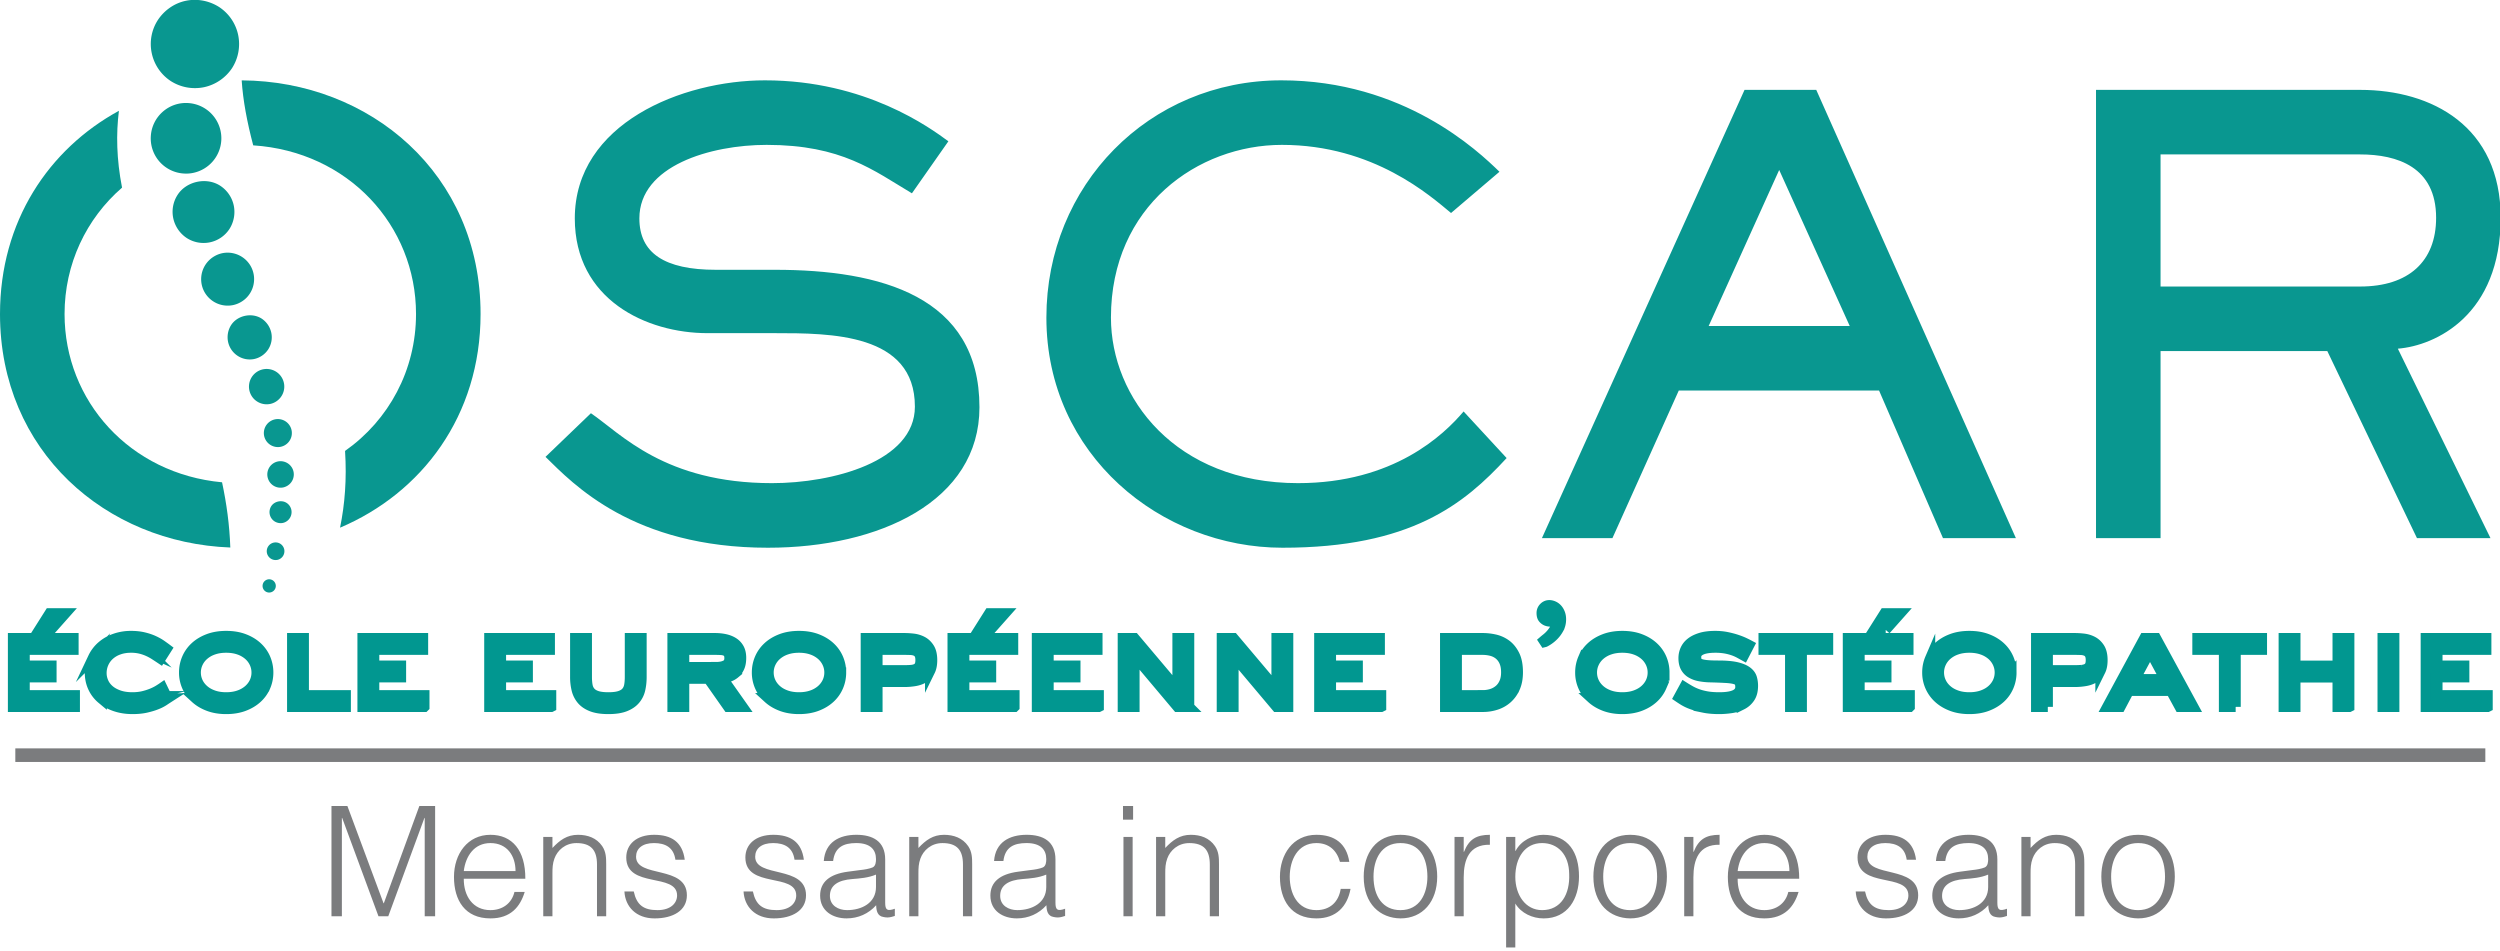
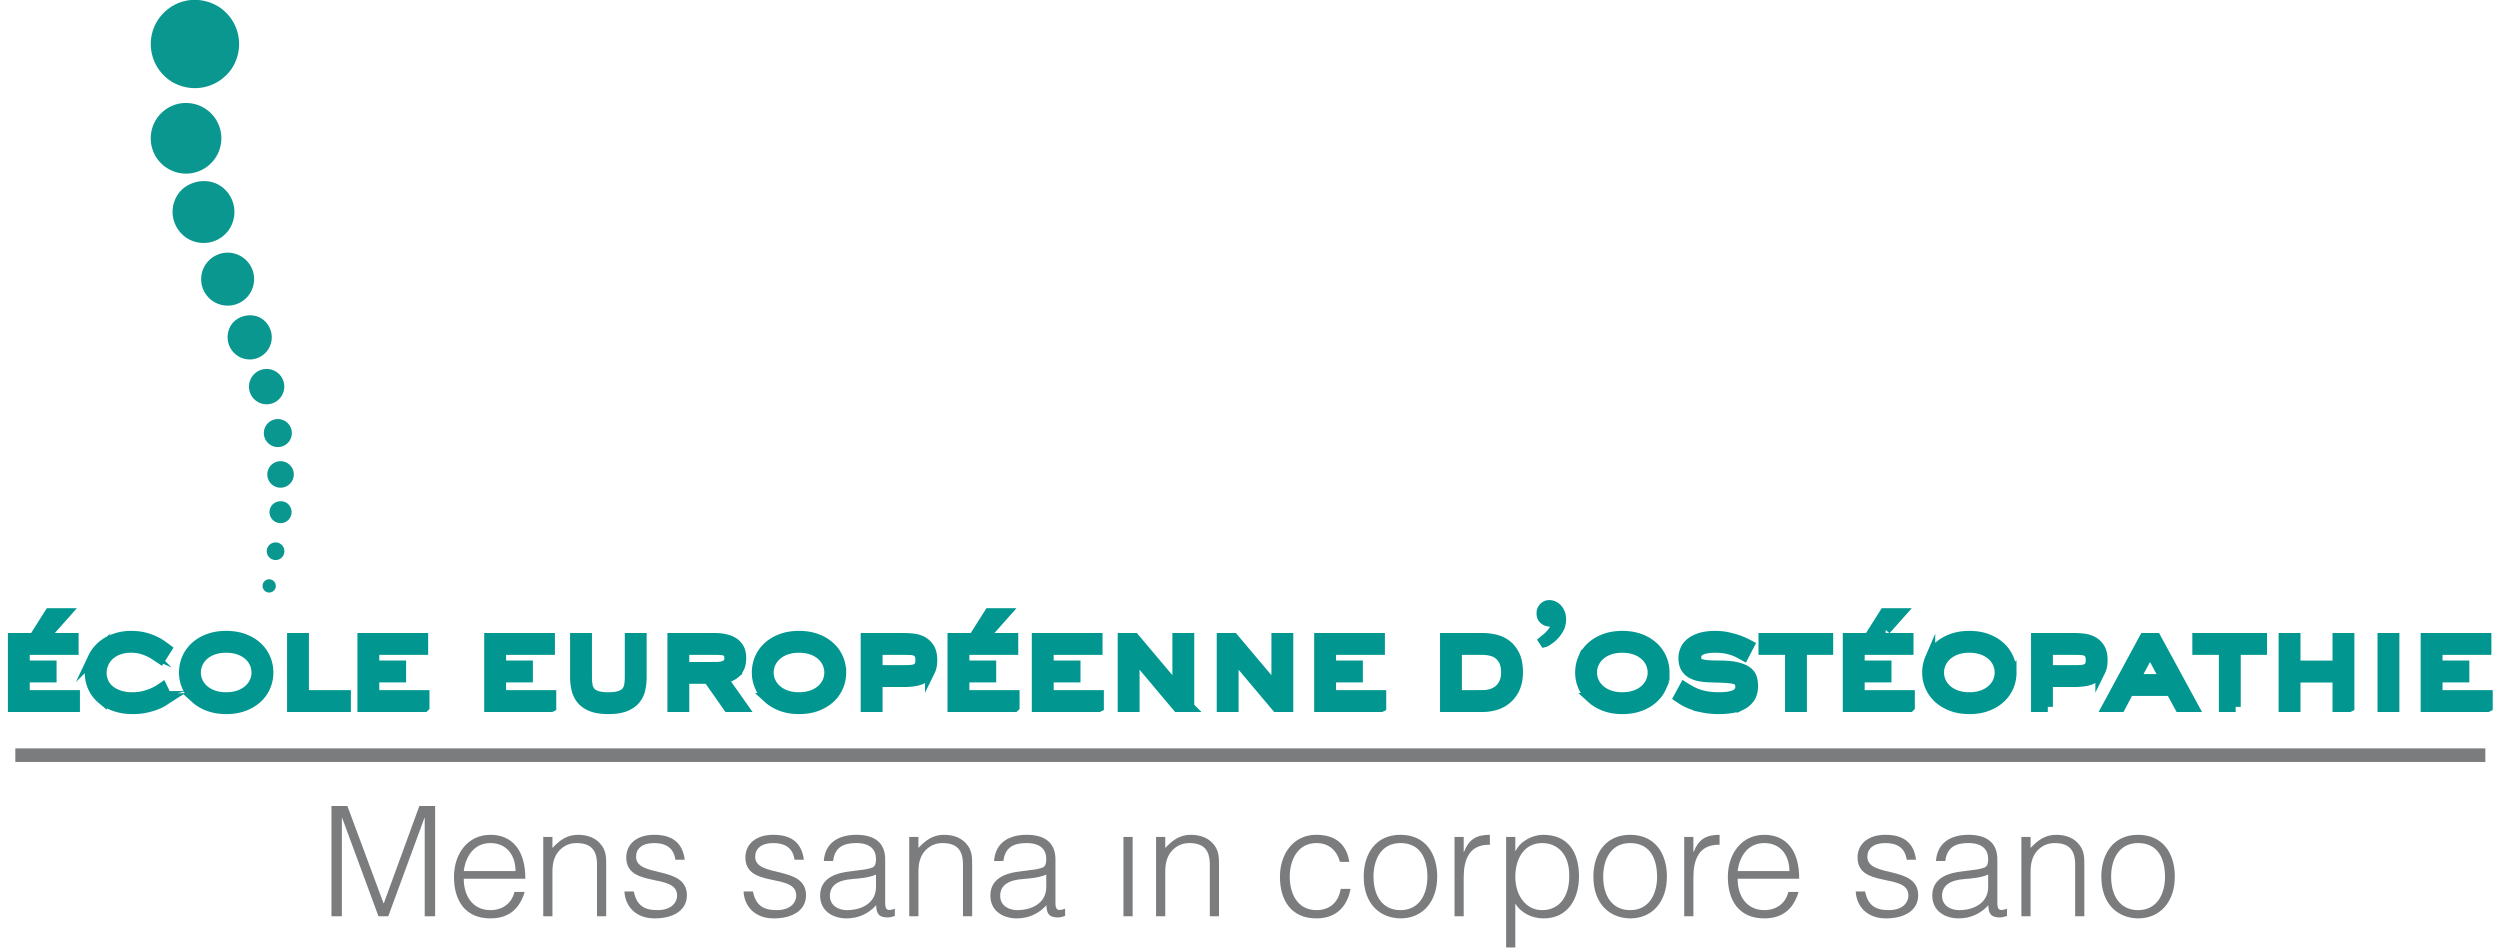
<svg xmlns="http://www.w3.org/2000/svg" width="368" height="140">
-   <path fill="#099790" d="M86.984 60.827c4.401 2.99 10.821 10.292 26.657 10.292 8.891 0 21.031-3.164 21.031-11.259 0-10.82-12.407-10.82-20.676-10.82h-9.854c-8.975 0-19.532-4.929-19.532-16.892 0-13.99 15.838-20.323 27.98-20.323 14.87 0 24.37 7.033 27.01 8.973l-5.366 7.656c-5.633-3.348-10.296-7.128-21.384-7.128-8.269 0-18.736 3.078-18.736 10.822 0 5.101 3.693 7.566 11.262 7.566h8.708c15.484 0 30.091 3.87 30.091 20.236 0 13.811-14.694 20.676-31.146 20.676-19.885 0-28.684-9.415-32.731-13.375l6.686-6.424zM221.776 67.427c-6.247 6.772-14.076 13.199-32.996 13.199-17.861 0-34.752-13.638-34.752-33.874 0-19.445 15.046-34.927 34.58-34.927 18.033 0 28.946 10.38 32.113 13.458l-7.128 6.071c-2.993-2.462-11.351-10.028-24.9-10.028-12.318 0-25.162 8.972-25.162 25.426 0 11.788 9.501 24.367 27.541 24.367 14.074 0 21.464-7.121 24.369-10.551l6.335 6.859zM296.741 79.216h-10.733l-9.413-21.734h-29.477l-9.769 21.734H226.97l29.825-65.985h10.558l29.388 65.985zm-34.845-54.197l-10.379 22.964h20.762l-10.383-22.964zM347.419 13.23c10.558 0 20.68 5.366 20.68 18.828 0 14.34-9.591 18.826-15.137 19.267l13.639 27.891h-10.822L342.58 51.679h-24.546v27.537h-9.501V13.23h38.886zm-29.386 9.502v19.444h29.386c7.128 0 11.177-3.694 11.177-10.118 0-7.477-5.72-9.326-11.177-9.326h-29.386z" />
  <g fill="#099790">
-     <path d="M70.74 46.223c0-20.688-16.335-34.292-35.164-34.393.191 2.936.782 6.093 1.698 9.566 13.969.913 23.964 11.778 23.964 24.827 0 8.242-3.99 15.609-10.446 20.153.266 4.148-.035 7.885-.736 11.297 12-5.087 20.684-16.433 20.684-31.45zM9.503 46.223c0-7.362 3.183-14.026 8.462-18.605-.821-4.195-.883-7.967-.46-11.309C7.181 21.946 0 32.566 0 46.223 0 66.45 15.61 79.909 33.902 80.594c-.114-3.288-.544-6.46-1.215-9.599C19.126 69.74 9.503 59.031 9.503 46.223z" />
-   </g>
+     </g>
  <path fill="#099790" d="M39.564 87.222a.976.976 0 0 1-.912-1.038.974.974 0 0 1 1.033-.912c.542.037.945.5.912 1.035a.97.97 0 0 1-.774.893.832.832 0 0 1-.259.022zM40.688 82.433a1.306 1.306 0 0 1-1.416-1.173 1.294 1.294 0 0 1 1.175-1.41 1.295 1.295 0 0 1 1.414 1.168h-.002a1.303 1.303 0 0 1-1.023 1.396c-.046.007-.1.015-.148.019zM39.476 70.53a1.948 1.948 0 0 1 1.131-2.516 1.957 1.957 0 0 1 2.515 1.131 1.949 1.949 0 0 1-1.133 2.513c-.084.033-.164.06-.249.081a1.944 1.944 0 0 1-2.264-1.209zM39.093 64.736a2.057 2.057 0 0 1 .816-2.795 2.06 2.06 0 1 1 1.984 3.614c-.182.1-.372.17-.567.212a2.069 2.069 0 0 1-2.233-1.031zM37.268 58.598a2.606 2.606 0 0 1 .295-3.668 2.604 2.604 0 0 1 3.667.296 2.6 2.6 0 0 1-.301 3.663c-.338.29-.729.48-1.145.569a2.616 2.616 0 0 1-2.516-.86zM30.092 42.974a3.9 3.9 0 0 1 1.535-5.292c1.87-1.046 4.245-.361 5.294 1.522 1.036 1.886.354 4.259-1.521 5.294a3.876 3.876 0 0 1-1.088.41 3.916 3.916 0 0 1-4.22-1.934zM27.056 25.542a5.177 5.177 0 0 1-4.854-5.521c.185-2.864 2.656-5.043 5.516-4.85a5.194 5.194 0 0 1 4.854 5.523 5.203 5.203 0 0 1-4.111 4.749 4.9 4.9 0 0 1-1.405.099zM30.036 12.835a6.61 6.61 0 0 1-4.898-.902 6.513 6.513 0 0 1-2.803-4.118 6.48 6.48 0 0 1 .907-4.874c.951-1.435 2.436-2.477 4.111-2.824 1.671-.355 3.452-.008 4.909.921a6.526 6.526 0 0 1 2.792 4.093 6.592 6.592 0 0 1-.897 4.9 6.633 6.633 0 0 1-4.121 2.804zM30.905 35.669a4.573 4.573 0 0 1-3.431-.642 4.658 4.658 0 0 1-1.971-2.901 4.593 4.593 0 0 1 .635-3.438c1.299-2.026 4.293-2.658 6.303-1.331a4.621 4.621 0 0 1 1.968 2.891 4.674 4.674 0 0 1-.629 3.45 4.56 4.56 0 0 1-2.875 1.971zM37.426 52.844a3.24 3.24 0 0 1-2.443-.465 3.273 3.273 0 0 1-1.411-2.061 3.348 3.348 0 0 1 .448-2.465c.928-1.437 3.064-1.886 4.507-.948a3.33 3.33 0 0 1 1.406 2.071 3.27 3.27 0 0 1-.45 2.451 3.29 3.29 0 0 1-2.057 1.417zM41.635 76.976c-.417.083-.864 0-1.227-.234a1.635 1.635 0 0 1-.7-1.023 1.631 1.631 0 0 1 .227-1.221c.471-.714 1.53-.938 2.248-.473.357.228.616.599.704 1.027a1.634 1.634 0 0 1-1.252 1.924z" />
  <g fill="#7B7C7E">
-     <path d="M48.793 134.873v-16.229h2.344l5.319 14.313h.045l5.228-14.313h2.322v16.229h-1.533v-14.47h-.045l-5.319 14.47h-1.443l-5.341-14.47h-.045v14.47h-1.532zM68.268 129.351c-.022 2.524 1.33 4.62 3.922 4.62 1.758 0 3.132-.969 3.539-2.682h1.51c-.677 2.209-2.074 3.899-5.049 3.899-3.741 0-5.364-2.659-5.364-6.107 0-3.403 2.028-6.198 5.364-6.198 3.2 0 5.161 2.276 5.139 6.468h-9.061zm7.618-1.126c0-2.277-1.263-4.125-3.696-4.125-2.389 0-3.651 1.916-3.922 4.125h7.618zM81.319 134.873h-1.352v-11.675h1.352v1.623c1.082-1.149 2.141-1.938 3.764-1.938 1.42 0 2.728.451 3.562 1.668.563.834.586 1.712.586 2.682v7.641h-1.353v-7.618c0-2.096-.856-3.155-3.02-3.155-1.668 0-2.817 1.081-3.246 2.276-.271.743-.293 1.398-.293 2.209v6.287zM93.288 131.222c.428 2.006 1.465 2.749 3.494 2.749 1.96 0 2.885-1.036 2.885-2.162 0-3.382-7.482-.992-7.482-5.59 0-1.938 1.509-3.336 4.102-3.336 2.524 0 4.17 1.036 4.508 3.674H99.42c-.248-1.804-1.465-2.457-3.156-2.457-1.712 0-2.636.812-2.636 2.006 0 3.178 7.482 1.194 7.482 5.68 0 2.231-2.006 3.403-4.755 3.403-2.75 0-4.328-1.758-4.44-3.967h1.373zM110.824 131.222c.428 2.006 1.465 2.749 3.494 2.749 1.961 0 2.885-1.036 2.885-2.162 0-3.382-7.483-.992-7.483-5.59 0-1.938 1.51-3.336 4.103-3.336 2.524 0 4.169 1.036 4.507 3.674h-1.375c-.248-1.804-1.465-2.457-3.155-2.457-1.713 0-2.637.812-2.637 2.006 0 3.178 7.483 1.194 7.483 5.68 0 2.231-2.006 3.403-4.755 3.403s-4.328-1.758-4.44-3.967h1.373zM126.67 128.066c.496-.045 1.33-.181 1.78-.383.451-.203.496-.812.496-1.218 0-1.375-.812-2.366-2.908-2.366-1.871 0-3.155.608-3.403 2.637h-1.375c.203-2.749 2.254-3.854 4.801-3.854 2.366 0 4.237.924 4.237 3.629v6.355c0 1.06.271 1.307 1.42.901v1.059c-.203.068-.676.226-1.06.226-.225 0-.405-.022-.608-.067-.901-.135-1.059-.924-1.081-1.735-1.127 1.262-2.66 1.938-4.35 1.938-2.051 0-3.899-1.104-3.899-3.358 0-1.96 1.352-3.155 4.08-3.516l1.87-.248zm2.276.676c-1.149.474-2.322.563-3.494.654-2.051.158-3.29.9-3.29 2.479 0 1.42 1.239 2.096 2.524 2.096 2.141 0 4.26-1.036 4.26-3.402v-1.827zM135.191 134.873h-1.353v-11.675h1.353v1.623c1.082-1.149 2.141-1.938 3.764-1.938 1.42 0 2.727.451 3.562 1.668.563.834.585 1.712.585 2.682v7.641h-1.353v-7.618c0-2.096-.856-3.155-3.02-3.155-1.667 0-2.817 1.081-3.245 2.276-.271.743-.293 1.398-.293 2.209v6.287zM151.735 128.066c.495-.045 1.33-.181 1.78-.383.451-.203.496-.812.496-1.218 0-1.375-.812-2.366-2.908-2.366-1.871 0-3.155.608-3.403 2.637h-1.375c.202-2.749 2.253-3.854 4.8-3.854 2.367 0 4.237.924 4.237 3.629v6.355c0 1.06.271 1.307 1.42.901v1.059c-.203.068-.676.226-1.059.226-.226 0-.406-.022-.609-.067-.901-.135-1.059-.924-1.082-1.735-1.127 1.262-2.66 1.938-4.35 1.938-2.051 0-3.899-1.104-3.899-3.358 0-1.96 1.352-3.155 4.08-3.516l1.872-.248zm2.276.676c-1.149.474-2.321.563-3.494.654-2.051.158-3.29.9-3.29 2.479 0 1.42 1.239 2.096 2.524 2.096 2.141 0 4.259-1.036 4.259-3.402v-1.827zM165.305 120.651v-2.007h1.487v2.007h-1.487zm.068 14.222v-11.675h1.352v11.675h-1.352zM171.525 134.873h-1.353v-11.675h1.353v1.623c1.082-1.149 2.141-1.938 3.764-1.938 1.419 0 2.727.451 3.561 1.668.563.834.586 1.712.586 2.682v7.641h-1.352v-7.618c0-2.096-.856-3.155-3.02-3.155-1.668 0-2.817 1.081-3.245 2.276-.271.743-.293 1.398-.293 2.209v6.287zM197.243 126.872c-.473-1.735-1.667-2.772-3.471-2.772-2.771 0-3.922 2.524-3.922 4.958 0 2.457 1.127 4.913 3.922 4.913 2.006 0 3.268-1.193 3.583-3.132h1.443c-.474 2.592-2.097 4.35-5.026 4.35-3.719 0-5.364-2.682-5.364-6.131 0-3.244 1.871-6.175 5.364-6.175 2.682 0 4.439 1.284 4.846 3.989h-1.375zM200.738 129.035c0-3.403 1.803-6.152 5.409-6.152 3.65 0 5.409 2.728 5.409 6.152 0 3.696-2.142 6.153-5.409 6.153-2.974-.044-5.409-2.074-5.409-6.153zm5.409-4.935c-2.84 0-3.967 2.412-3.967 4.936 0 2.907 1.375 4.936 3.967 4.936 2.84 0 3.967-2.433 3.967-4.936-.022-2.75-1.104-4.936-3.967-4.936zM215.457 134.873h-1.352v-11.675h1.352v2.187h.046c.743-1.871 1.847-2.502 3.808-2.502v1.465c-3.042-.067-3.854 2.187-3.854 4.8v5.725zM223.054 139.471H221.7v-16.272h1.354v2.05h.044c.789-1.53 2.569-2.365 4.057-2.365 3.765 0 5.274 2.682 5.274 6.13 0 3.269-1.645 6.176-5.207 6.176-1.645 0-3.312-.766-4.168-2.187v6.468zm3.943-5.5c2.795 0 4.102-2.365 3.988-5.296-.021-2.93-1.713-4.575-3.988-4.575-2.548 0-3.943 2.163-3.943 4.981 0 2.637 1.487 4.89 3.943 4.89zM234.548 129.035c0-3.403 1.803-6.152 5.41-6.152 3.651 0 5.408 2.728 5.408 6.152 0 3.696-2.141 6.153-5.408 6.153-2.976-.044-5.41-2.074-5.41-6.153zm5.41-4.935c-2.84 0-3.967 2.412-3.967 4.936 0 2.907 1.374 4.936 3.967 4.936 2.839 0 3.967-2.433 3.967-4.936-.024-2.75-1.106-4.936-3.967-4.936zM249.267 134.873h-1.352v-11.675h1.352v2.187h.046c.743-1.871 1.849-2.502 3.81-2.502v1.465c-3.043-.067-3.855 2.187-3.855 4.8v5.725zM255.781 129.351c-.021 2.524 1.33 4.62 3.922 4.62 1.758 0 3.133-.969 3.538-2.682h1.51c-.675 2.209-2.072 3.899-5.048 3.899-3.742 0-5.364-2.659-5.364-6.107 0-3.403 2.028-6.198 5.364-6.198 3.199 0 5.161 2.276 5.138 6.468h-9.06zm7.618-1.126c0-2.277-1.262-4.125-3.696-4.125-2.389 0-3.652 1.916-3.922 4.125h7.618zM274.535 131.222c.428 2.006 1.466 2.749 3.494 2.749 1.961 0 2.885-1.036 2.885-2.162 0-3.382-7.483-.992-7.483-5.59 0-1.938 1.511-3.336 4.102-3.336 2.525 0 4.17 1.036 4.509 3.674h-1.375c-.249-1.804-1.465-2.457-3.156-2.457-1.713 0-2.637.812-2.637 2.006 0 3.178 7.482 1.194 7.482 5.68 0 2.231-2.005 3.403-4.756 3.403-2.749 0-4.326-1.758-4.439-3.967h1.374zM290.381 128.066c.496-.045 1.33-.181 1.78-.383.45-.203.496-.812.496-1.218 0-1.375-.812-2.366-2.908-2.366-1.87 0-3.154.608-3.402 2.637h-1.375c.203-2.749 2.254-3.854 4.801-3.854 2.366 0 4.237.924 4.237 3.629v6.355c0 1.06.271 1.307 1.419.901v1.059c-.201.068-.675.226-1.059.226-.225 0-.405-.022-.608-.067-.902-.135-1.06-.924-1.082-1.735-1.127 1.262-2.659 1.938-4.35 1.938-2.051 0-3.899-1.104-3.899-3.358 0-1.96 1.352-3.155 4.079-3.516l1.871-.248zm2.276.676c-1.149.474-2.321.563-3.493.654-2.052.158-3.291.9-3.291 2.479 0 1.42 1.239 2.096 2.524 2.096 2.142 0 4.26-1.036 4.26-3.402v-1.827zM298.901 134.873h-1.352v-11.675h1.352v1.623c1.081-1.149 2.141-1.938 3.764-1.938 1.419 0 2.727.451 3.561 1.668.563.834.587 1.712.587 2.682v7.641h-1.353v-7.618c0-2.096-.856-3.155-3.021-3.155-1.668 0-2.817 1.081-3.245 2.276-.271.743-.293 1.398-.293 2.209v6.287zM309.315 129.035c0-3.403 1.803-6.152 5.409-6.152 3.65 0 5.409 2.728 5.409 6.152 0 3.696-2.142 6.153-5.409 6.153-2.974-.044-5.409-2.074-5.409-6.153zm5.41-4.935c-2.84 0-3.967 2.412-3.967 4.936 0 2.907 1.374 4.936 3.967 4.936 2.84 0 3.967-2.433 3.967-4.936-.023-2.75-1.105-4.936-3.967-4.936z" />
+     <path d="M48.793 134.873v-16.229h2.344l5.319 14.313h.045l5.228-14.313h2.322v16.229h-1.533v-14.47h-.045l-5.319 14.47h-1.443l-5.341-14.47h-.045v14.47h-1.532zM68.268 129.351c-.022 2.524 1.33 4.62 3.922 4.62 1.758 0 3.132-.969 3.539-2.682h1.51c-.677 2.209-2.074 3.899-5.049 3.899-3.741 0-5.364-2.659-5.364-6.107 0-3.403 2.028-6.198 5.364-6.198 3.2 0 5.161 2.276 5.139 6.468h-9.061zm7.618-1.126c0-2.277-1.263-4.125-3.696-4.125-2.389 0-3.651 1.916-3.922 4.125h7.618zM81.319 134.873h-1.352v-11.675h1.352v1.623c1.082-1.149 2.141-1.938 3.764-1.938 1.42 0 2.728.451 3.562 1.668.563.834.586 1.712.586 2.682v7.641h-1.353v-7.618c0-2.096-.856-3.155-3.02-3.155-1.668 0-2.817 1.081-3.246 2.276-.271.743-.293 1.398-.293 2.209v6.287zM93.288 131.222c.428 2.006 1.465 2.749 3.494 2.749 1.96 0 2.885-1.036 2.885-2.162 0-3.382-7.482-.992-7.482-5.59 0-1.938 1.509-3.336 4.102-3.336 2.524 0 4.17 1.036 4.508 3.674H99.42c-.248-1.804-1.465-2.457-3.156-2.457-1.712 0-2.636.812-2.636 2.006 0 3.178 7.482 1.194 7.482 5.68 0 2.231-2.006 3.403-4.755 3.403-2.75 0-4.328-1.758-4.44-3.967h1.373zM110.824 131.222c.428 2.006 1.465 2.749 3.494 2.749 1.961 0 2.885-1.036 2.885-2.162 0-3.382-7.483-.992-7.483-5.59 0-1.938 1.51-3.336 4.103-3.336 2.524 0 4.169 1.036 4.507 3.674h-1.375c-.248-1.804-1.465-2.457-3.155-2.457-1.713 0-2.637.812-2.637 2.006 0 3.178 7.483 1.194 7.483 5.68 0 2.231-2.006 3.403-4.755 3.403s-4.328-1.758-4.44-3.967h1.373zM126.67 128.066c.496-.045 1.33-.181 1.78-.383.451-.203.496-.812.496-1.218 0-1.375-.812-2.366-2.908-2.366-1.871 0-3.155.608-3.403 2.637h-1.375c.203-2.749 2.254-3.854 4.801-3.854 2.366 0 4.237.924 4.237 3.629v6.355c0 1.06.271 1.307 1.42.901v1.059c-.203.068-.676.226-1.06.226-.225 0-.405-.022-.608-.067-.901-.135-1.059-.924-1.081-1.735-1.127 1.262-2.66 1.938-4.35 1.938-2.051 0-3.899-1.104-3.899-3.358 0-1.96 1.352-3.155 4.08-3.516l1.87-.248zm2.276.676c-1.149.474-2.322.563-3.494.654-2.051.158-3.29.9-3.29 2.479 0 1.42 1.239 2.096 2.524 2.096 2.141 0 4.26-1.036 4.26-3.402v-1.827zM135.191 134.873h-1.353v-11.675h1.353v1.623c1.082-1.149 2.141-1.938 3.764-1.938 1.42 0 2.727.451 3.562 1.668.563.834.585 1.712.585 2.682v7.641h-1.353v-7.618c0-2.096-.856-3.155-3.02-3.155-1.667 0-2.817 1.081-3.245 2.276-.271.743-.293 1.398-.293 2.209v6.287zM151.735 128.066c.495-.045 1.33-.181 1.78-.383.451-.203.496-.812.496-1.218 0-1.375-.812-2.366-2.908-2.366-1.871 0-3.155.608-3.403 2.637h-1.375c.202-2.749 2.253-3.854 4.8-3.854 2.367 0 4.237.924 4.237 3.629v6.355c0 1.06.271 1.307 1.42.901v1.059c-.203.068-.676.226-1.059.226-.226 0-.406-.022-.609-.067-.901-.135-1.059-.924-1.082-1.735-1.127 1.262-2.66 1.938-4.35 1.938-2.051 0-3.899-1.104-3.899-3.358 0-1.96 1.352-3.155 4.08-3.516l1.872-.248zm2.276.676c-1.149.474-2.321.563-3.494.654-2.051.158-3.29.9-3.29 2.479 0 1.42 1.239 2.096 2.524 2.096 2.141 0 4.259-1.036 4.259-3.402v-1.827zM165.305 120.651v-2.007v2.007h-1.487zm.068 14.222v-11.675h1.352v11.675h-1.352zM171.525 134.873h-1.353v-11.675h1.353v1.623c1.082-1.149 2.141-1.938 3.764-1.938 1.419 0 2.727.451 3.561 1.668.563.834.586 1.712.586 2.682v7.641h-1.352v-7.618c0-2.096-.856-3.155-3.02-3.155-1.668 0-2.817 1.081-3.245 2.276-.271.743-.293 1.398-.293 2.209v6.287zM197.243 126.872c-.473-1.735-1.667-2.772-3.471-2.772-2.771 0-3.922 2.524-3.922 4.958 0 2.457 1.127 4.913 3.922 4.913 2.006 0 3.268-1.193 3.583-3.132h1.443c-.474 2.592-2.097 4.35-5.026 4.35-3.719 0-5.364-2.682-5.364-6.131 0-3.244 1.871-6.175 5.364-6.175 2.682 0 4.439 1.284 4.846 3.989h-1.375zM200.738 129.035c0-3.403 1.803-6.152 5.409-6.152 3.65 0 5.409 2.728 5.409 6.152 0 3.696-2.142 6.153-5.409 6.153-2.974-.044-5.409-2.074-5.409-6.153zm5.409-4.935c-2.84 0-3.967 2.412-3.967 4.936 0 2.907 1.375 4.936 3.967 4.936 2.84 0 3.967-2.433 3.967-4.936-.022-2.75-1.104-4.936-3.967-4.936zM215.457 134.873h-1.352v-11.675h1.352v2.187h.046c.743-1.871 1.847-2.502 3.808-2.502v1.465c-3.042-.067-3.854 2.187-3.854 4.8v5.725zM223.054 139.471H221.7v-16.272h1.354v2.05h.044c.789-1.53 2.569-2.365 4.057-2.365 3.765 0 5.274 2.682 5.274 6.13 0 3.269-1.645 6.176-5.207 6.176-1.645 0-3.312-.766-4.168-2.187v6.468zm3.943-5.5c2.795 0 4.102-2.365 3.988-5.296-.021-2.93-1.713-4.575-3.988-4.575-2.548 0-3.943 2.163-3.943 4.981 0 2.637 1.487 4.89 3.943 4.89zM234.548 129.035c0-3.403 1.803-6.152 5.41-6.152 3.651 0 5.408 2.728 5.408 6.152 0 3.696-2.141 6.153-5.408 6.153-2.976-.044-5.41-2.074-5.41-6.153zm5.41-4.935c-2.84 0-3.967 2.412-3.967 4.936 0 2.907 1.374 4.936 3.967 4.936 2.839 0 3.967-2.433 3.967-4.936-.024-2.75-1.106-4.936-3.967-4.936zM249.267 134.873h-1.352v-11.675h1.352v2.187h.046c.743-1.871 1.849-2.502 3.81-2.502v1.465c-3.043-.067-3.855 2.187-3.855 4.8v5.725zM255.781 129.351c-.021 2.524 1.33 4.62 3.922 4.62 1.758 0 3.133-.969 3.538-2.682h1.51c-.675 2.209-2.072 3.899-5.048 3.899-3.742 0-5.364-2.659-5.364-6.107 0-3.403 2.028-6.198 5.364-6.198 3.199 0 5.161 2.276 5.138 6.468h-9.06zm7.618-1.126c0-2.277-1.262-4.125-3.696-4.125-2.389 0-3.652 1.916-3.922 4.125h7.618zM274.535 131.222c.428 2.006 1.466 2.749 3.494 2.749 1.961 0 2.885-1.036 2.885-2.162 0-3.382-7.483-.992-7.483-5.59 0-1.938 1.511-3.336 4.102-3.336 2.525 0 4.17 1.036 4.509 3.674h-1.375c-.249-1.804-1.465-2.457-3.156-2.457-1.713 0-2.637.812-2.637 2.006 0 3.178 7.482 1.194 7.482 5.68 0 2.231-2.005 3.403-4.756 3.403-2.749 0-4.326-1.758-4.439-3.967h1.374zM290.381 128.066c.496-.045 1.33-.181 1.78-.383.45-.203.496-.812.496-1.218 0-1.375-.812-2.366-2.908-2.366-1.87 0-3.154.608-3.402 2.637h-1.375c.203-2.749 2.254-3.854 4.801-3.854 2.366 0 4.237.924 4.237 3.629v6.355c0 1.06.271 1.307 1.419.901v1.059c-.201.068-.675.226-1.059.226-.225 0-.405-.022-.608-.067-.902-.135-1.06-.924-1.082-1.735-1.127 1.262-2.659 1.938-4.35 1.938-2.051 0-3.899-1.104-3.899-3.358 0-1.96 1.352-3.155 4.079-3.516l1.871-.248zm2.276.676c-1.149.474-2.321.563-3.493.654-2.052.158-3.291.9-3.291 2.479 0 1.42 1.239 2.096 2.524 2.096 2.142 0 4.26-1.036 4.26-3.402v-1.827zM298.901 134.873h-1.352v-11.675h1.352v1.623c1.081-1.149 2.141-1.938 3.764-1.938 1.419 0 2.727.451 3.561 1.668.563.834.587 1.712.587 2.682v7.641h-1.353v-7.618c0-2.096-.856-3.155-3.021-3.155-1.668 0-2.817 1.081-3.245 2.276-.271.743-.293 1.398-.293 2.209v6.287zM309.315 129.035c0-3.403 1.803-6.152 5.409-6.152 3.65 0 5.409 2.728 5.409 6.152 0 3.696-2.142 6.153-5.409 6.153-2.974-.044-5.409-2.074-5.409-6.153zm5.41-4.935c-2.84 0-3.967 2.412-3.967 4.936 0 2.907 1.374 4.936 3.967 4.936 2.84 0 3.967-2.433 3.967-4.936-.023-2.75-1.105-4.936-3.967-4.936z" />
  </g>
  <g>
    <g fill="#019790" stroke="#019790" stroke-width="1.5" stroke-miterlimit="10">
      <path d="M11.017 104.053H1.911V93.931h8.911v1.72H3.63v2.325h3.948v1.72H3.63v2.638h7.387v1.719zM7.48 92.719H5.76l1.544-2.442h2.345L7.48 92.719zM24.657 102.802a24.23 24.23 0 0 0-.547.362 5.74 5.74 0 0 1-1.036.526c-.43.177-.941.333-1.534.469-.593.138-1.267.206-2.022.206-.925 0-1.772-.131-2.541-.391s-1.433-.625-1.993-1.094a4.822 4.822 0 0 1-1.299-1.7c-.306-.664-.459-1.401-.459-2.208 0-.781.157-1.502.469-2.16a5.177 5.177 0 0 1 1.29-1.7 5.884 5.884 0 0 1 1.925-1.104 7.055 7.055 0 0 1 2.374-.392c.704 0 1.336.069 1.896.206.56.136 1.055.306 1.485.508.43.202.798.41 1.104.625.306.215.563.4.772.557l-.918 1.446c-.273-.182-.557-.367-.85-.557s-.609-.362-.948-.518a6.453 6.453 0 0 0-1.133-.392 5.878 5.878 0 0 0-1.408-.156c-.664 0-1.267.098-1.807.294a4.004 4.004 0 0 0-1.368.801 3.525 3.525 0 0 0-.86 1.191 3.583 3.583 0 0 0-.303 1.466c0 .443.091.88.274 1.31.182.43.462.811.84 1.144.377.332.853.599 1.426.801.574.203 1.244.304 2.013.304.586 0 1.121-.061 1.602-.176a8.7 8.7 0 0 0 1.28-.411c.372-.157.684-.313.938-.469.254-.157.446-.28.577-.371l.761 1.583zM39.489 98.991c0 .729-.141 1.42-.42 2.071a4.945 4.945 0 0 1-1.222 1.711c-.534.488-1.182.876-1.944 1.162-.762.286-1.631.43-2.608.43-.964 0-1.828-.144-2.589-.43-.762-.286-1.41-.674-1.944-1.162a5.064 5.064 0 0 1-1.661-3.782c0-.729.14-1.419.42-2.071.28-.65.687-1.221 1.221-1.71.535-.488 1.183-.876 1.945-1.163.762-.286 1.631-.43 2.609-.43.977 0 1.847.144 2.608.43.762.287 1.411.675 1.944 1.163.534.489.941 1.06 1.222 1.71a5.23 5.23 0 0 1 .419 2.071zm-6.195 3.655c.704 0 1.332-.099 1.886-.294a4.247 4.247 0 0 0 1.407-.801c.384-.339.677-.726.879-1.163.202-.437.302-.902.302-1.397a3.33 3.33 0 0 0-.302-1.388 3.504 3.504 0 0 0-.879-1.172 4.23 4.23 0 0 0-1.407-.801c-.554-.196-1.182-.294-1.886-.294s-1.333.098-1.886.294a4.193 4.193 0 0 0-1.407.801 3.458 3.458 0 0 0-.88 1.172 3.31 3.31 0 0 0-.303 1.388c0 .495.101.961.303 1.397.202.438.495.824.88 1.163.384.338.853.605 1.407.801.553.196 1.182.294 1.886.294zM50.9 104.053h-7.895V93.931h1.719v8.402H50.9v1.72zM62.469 104.053h-9.106V93.931h8.911v1.72h-7.191v2.325h3.948v1.72h-3.948v2.638h7.387v1.719zM81.131 104.053h-9.106V93.931h8.911v1.72h-7.191v2.325h3.947v1.72h-3.947v2.638h7.387v1.719zM94.438 99.656c0 .639-.065 1.243-.195 1.817a3.463 3.463 0 0 1-.743 1.504c-.365.431-.863.77-1.495 1.017s-1.449.371-2.453.371c-1.003 0-1.82-.124-2.452-.371s-1.127-.586-1.485-1.017a3.634 3.634 0 0 1-.742-1.504 7.8 7.8 0 0 1-.206-1.817V93.93h1.72v5.726c0 .455.032.869.097 1.24.065.372.208.688.43.948.221.26.54.459.958.596.417.137.977.206 1.68.206.704 0 1.263-.069 1.681-.206.417-.137.736-.336.958-.596.221-.261.364-.576.43-.948.065-.371.098-.785.098-1.24V93.93h1.719v5.726zM109.329 104.053h-2.15l-2.911-4.143h-3.557v4.143h-1.72V93.931h6.253c.508 0 .994.049 1.456.146.462.097.873.257 1.231.479.358.222.642.518.85.889.208.371.313.838.313 1.396 0 .562-.084 1.027-.254 1.398s-.387.668-.654.889a2.779 2.779 0 0 1-.879.498 5.786 5.786 0 0 1-.929.244l2.951 4.183zm-3.909-5.862c.573 0 1.042-.096 1.407-.284s.547-.531.547-1.026c0-.287-.046-.511-.137-.674a.894.894 0 0 0-.401-.372 1.824 1.824 0 0 0-.645-.156c-.254-.02-.544-.028-.869-.028h-4.612v2.541h4.71zM123.808 98.991c0 .729-.14 1.42-.42 2.071a4.942 4.942 0 0 1-1.221 1.711c-.534.488-1.182.876-1.944 1.162-.763.286-1.632.43-2.609.43-.964 0-1.827-.144-2.589-.43-.762-.286-1.41-.674-1.944-1.162a5.079 5.079 0 0 1-1.661-3.782c0-.729.14-1.419.42-2.071.28-.65.687-1.221 1.221-1.71.534-.488 1.182-.876 1.945-1.163.762-.286 1.631-.43 2.608-.43s1.846.144 2.609.43c.762.287 1.41.675 1.944 1.163.534.489.941 1.06 1.221 1.71.28.652.42 1.343.42 2.071zm-6.194 3.655c.704 0 1.332-.099 1.886-.294a4.227 4.227 0 0 0 1.407-.801c.384-.339.677-.726.879-1.163.202-.437.303-.902.303-1.397 0-.481-.101-.944-.303-1.388a3.478 3.478 0 0 0-.879-1.172 4.22 4.22 0 0 0-1.407-.801c-.554-.196-1.182-.294-1.886-.294-.703 0-1.332.098-1.886.294a4.203 4.203 0 0 0-1.407.801 3.468 3.468 0 0 0-.879 1.172 3.31 3.31 0 0 0-.303 1.388c0 .495.101.961.303 1.397.202.438.495.824.879 1.163.384.338.853.605 1.407.801.554.196 1.183.294 1.886.294zM129.163 104.053h-1.72V93.931h5.648c.403 0 .843.025 1.318.078s.922.185 1.339.4c.417.215.766.54 1.046.978.28.436.42 1.032.42 1.788 0 .638-.102 1.162-.303 1.572a2.475 2.475 0 0 1-.841.977c-.358.243-.791.411-1.299.509a8.984 8.984 0 0 1-1.68.146h-3.928v3.674zm3.928-5.394c.403 0 .755-.013 1.055-.039.299-.025.55-.091.752-.195.202-.104.352-.255.45-.449.097-.196.146-.462.146-.801 0-.379-.058-.671-.175-.88a1.07 1.07 0 0 0-.499-.46 2.062 2.062 0 0 0-.762-.166 21.983 21.983 0 0 0-.967-.019h-3.928v3.009h3.928zM149.329 104.053h-9.106V93.931h8.911v1.72h-7.191v2.325h3.947v1.72h-3.947v2.638h7.387v1.719zm-3.537-11.334h-1.72l1.543-2.442h2.345l-2.168 2.442zM161.738 104.053h-9.106V93.931h8.911v1.72h-7.191v2.325h3.947v1.72h-3.947v2.638h7.387v1.719zM175.046 104.053h-1.72l-6.331-7.523v7.523h-1.72V93.931h1.72l6.331 7.503v-7.503h1.72v10.122zM189.623 104.053h-1.719l-6.332-7.523v7.523h-1.72V93.931h1.72l6.332 7.503v-7.503h1.719v10.122zM203.303 104.053h-9.107V93.931h8.911v1.72h-7.191v2.325h3.947v1.72h-3.947v2.638h7.388v1.719zM218.271 93.931a8.23 8.23 0 0 1 1.729.194 4.454 4.454 0 0 1 1.672.743c.507.365.928.876 1.26 1.534s.498 1.508.498 2.549c0 .874-.14 1.629-.42 2.269a4.529 4.529 0 0 1-1.134 1.592 4.557 4.557 0 0 1-1.651.938 6.284 6.284 0 0 1-1.954.304h-5.549V93.931h5.549zm0 8.402a4.26 4.26 0 0 0 1.329-.205 3.128 3.128 0 0 0 1.095-.616c.313-.272.56-.622.743-1.045.182-.424.272-.922.272-1.494 0-.626-.095-1.15-.283-1.573a2.73 2.73 0 0 0-.762-1.027 2.946 2.946 0 0 0-1.104-.557 5.08 5.08 0 0 0-1.29-.165h-3.829v6.683h3.829zM227.239 94.302c.091-.078.234-.196.431-.352.194-.157.391-.342.585-.557.196-.216.369-.447.519-.694s.225-.494.225-.742c0-.144-.042-.245-.127-.303a.745.745 0 0 0-.332-.118 8.094 8.094 0 0 0-.44-.049 1.723 1.723 0 0 1-.448-.098 1.308 1.308 0 0 1-.489-.352c-.156-.169-.234-.437-.234-.801 0-.313.111-.584.333-.812.221-.228.488-.342.801-.342.194 0 .396.045.605.137.208.092.395.225.558.401.162.176.296.394.399.654.104.26.157.56.157.899 0 .507-.115.967-.342 1.377a4.525 4.525 0 0 1-.772 1.036 5.107 5.107 0 0 1-.82.664c-.261.163-.417.25-.47.263l-.139-.211zM245.002 98.991c0 .729-.14 1.42-.419 2.071a4.935 4.935 0 0 1-1.223 1.711c-.533.488-1.182.876-1.944 1.162-.761.286-1.631.43-2.608.43-.964 0-1.827-.144-2.589-.43s-1.41-.674-1.944-1.162a5.064 5.064 0 0 1-1.661-3.782c0-.729.14-1.419.42-2.071a4.96 4.96 0 0 1 1.222-1.71c.533-.488 1.183-.876 1.944-1.163.762-.286 1.631-.43 2.608-.43s1.848.144 2.608.43c.763.287 1.411.675 1.944 1.163.534.489.942 1.06 1.223 1.71.279.652.419 1.343.419 2.071zm-6.194 3.655c.704 0 1.332-.099 1.886-.294s1.022-.463 1.407-.801c.385-.339.677-.726.88-1.163.201-.437.302-.902.302-1.397a3.33 3.33 0 0 0-.302-1.388 3.48 3.48 0 0 0-.88-1.172 4.23 4.23 0 0 0-1.407-.801c-.554-.196-1.182-.294-1.886-.294-.703 0-1.331.098-1.885.294a4.193 4.193 0 0 0-1.407.801 3.458 3.458 0 0 0-.88 1.172 3.31 3.31 0 0 0-.304 1.388c0 .495.102.961.304 1.397.202.438.495.824.88 1.163.385.338.853.605 1.407.801.554.196 1.181.294 1.885.294zM256.689 96.51a74.022 74.022 0 0 0-.694-.382 6.323 6.323 0 0 0-.88-.381 7.66 7.66 0 0 0-1.133-.292 8.239 8.239 0 0 0-1.476-.118c-.938 0-1.645.118-2.12.353s-.713.566-.713.996c0 .248.032.452.098.615.064.163.21.294.438.391.229.099.558.17.987.216.431.046 1.01.068 1.738.068 1.147 0 2.056.082 2.727.243.671.163 1.183.383 1.534.655.353.273.58.59.685.948.104.358.156.732.156 1.124 0 .729-.153 1.317-.46 1.768-.306.45-.7.795-1.182 1.035a5.222 5.222 0 0 1-1.612.488c-.593.085-1.17.128-1.729.128-.86 0-1.622-.068-2.286-.206a11.475 11.475 0 0 1-1.729-.479 6.753 6.753 0 0 1-1.202-.565 21.316 21.316 0 0 1-.722-.469l.819-1.505c.287.182.587.361.899.536.313.177.664.337 1.055.479s.844.261 1.358.352c.514.091 1.13.138 1.847.138.456 0 .873-.026 1.251-.079.377-.053.703-.137.977-.254.274-.117.485-.273.636-.469a1.16 1.16 0 0 0 .225-.724c0-.325-.057-.576-.167-.752-.109-.177-.325-.31-.645-.4-.318-.092-.769-.152-1.349-.186a81.63 81.63 0 0 0-2.296-.088 9.049 9.049 0 0 1-1.582-.166 3.729 3.729 0 0 1-1.241-.47 2.233 2.233 0 0 1-.802-.85c-.188-.353-.283-.795-.283-1.329 0-.431.085-.841.255-1.23a2.71 2.71 0 0 1 .81-1.036c.372-.3.854-.54 1.447-.724.593-.182 1.313-.273 2.159-.273.612 0 1.186.056 1.72.166s1.017.238 1.445.382c.431.144.802.29 1.114.439.313.15.554.27.723.361l-.8 1.546zM265.228 104.053h-1.72V95.65H259.6v-1.72h9.497v1.72h-3.869v8.403zM281.114 104.053h-9.106V93.931h8.912v1.72h-7.191v2.325h3.946v1.72h-3.946v2.638h7.386v1.719zm-3.537-11.334h-1.719l1.544-2.442h2.345l-2.17 2.442zM296.084 98.991a5.19 5.19 0 0 1-.421 2.071 4.93 4.93 0 0 1-1.221 1.711c-.534.488-1.183.876-1.944 1.162s-1.631.43-2.609.43c-.964 0-1.826-.144-2.589-.43-.762-.286-1.41-.674-1.944-1.162a5.064 5.064 0 0 1-1.661-3.782c0-.729.14-1.419.42-2.071a4.963 4.963 0 0 1 1.223-1.71c.532-.488 1.182-.876 1.944-1.163.761-.286 1.631-.43 2.607-.43.979 0 1.848.144 2.609.43.762.287 1.41.675 1.944 1.163.534.489.941 1.06 1.221 1.71.28.652.421 1.343.421 2.071zm-6.195 3.655c.704 0 1.332-.099 1.886-.294s1.022-.463 1.407-.801c.384-.339.677-.726.88-1.163.201-.437.303-.902.303-1.397 0-.481-.102-.944-.303-1.388a3.494 3.494 0 0 0-.88-1.172 4.23 4.23 0 0 0-1.407-.801c-.554-.196-1.182-.294-1.886-.294-.703 0-1.332.098-1.885.294a4.183 4.183 0 0 0-1.407.801 3.442 3.442 0 0 0-.879 1.172 3.295 3.295 0 0 0-.304 1.388c0 .495.101.961.304 1.397.201.438.494.824.879 1.163.384.338.853.605 1.407.801.553.196 1.182.294 1.885.294zM301.438 104.053h-1.72V93.931h5.647c.404 0 .844.025 1.319.078s.922.185 1.338.4c.417.215.766.54 1.047.978.278.436.42 1.032.42 1.788 0 .638-.102 1.162-.304 1.572a2.459 2.459 0 0 1-.841.977c-.357.243-.791.411-1.298.509a8.999 8.999 0 0 1-1.682.146h-3.928v3.674zm3.927-5.394c.404 0 .756-.013 1.056-.039a2 2 0 0 0 .752-.195 1 1 0 0 0 .449-.449c.098-.196.147-.462.147-.801 0-.379-.06-.671-.176-.88a1.08 1.08 0 0 0-.499-.46 2.072 2.072 0 0 0-.763-.166 21.951 21.951 0 0 0-.967-.019h-3.928v3.009h3.929zM322.874 104.053h-2.032l-1.29-2.364h-6.175l-1.25 2.364h-1.954l5.472-10.122h1.72l5.509 10.122zm-6.39-8.188l-2.208 4.104h4.416l-2.208-4.104zM329.089 104.053h-1.72V95.65h-3.909v-1.72h9.498v1.72h-3.869v8.403zM345.815 104.053h-1.719v-4.338h-6.215v4.338h-1.719V93.931h1.719v4.064h6.215v-4.064h1.719v10.122zM352.44 104.053h-1.72V93.931h1.72v10.122zM366.178 104.053h-9.106V93.931h8.911v1.72h-7.192v2.325h3.948v1.72h-3.948v2.638h7.388v1.719z" />
    </g>
  </g>
  <path fill="none" stroke="#7B7C7E" stroke-width="2" stroke-miterlimit="10" d="M2.256 111.161h363.586" />
</svg>